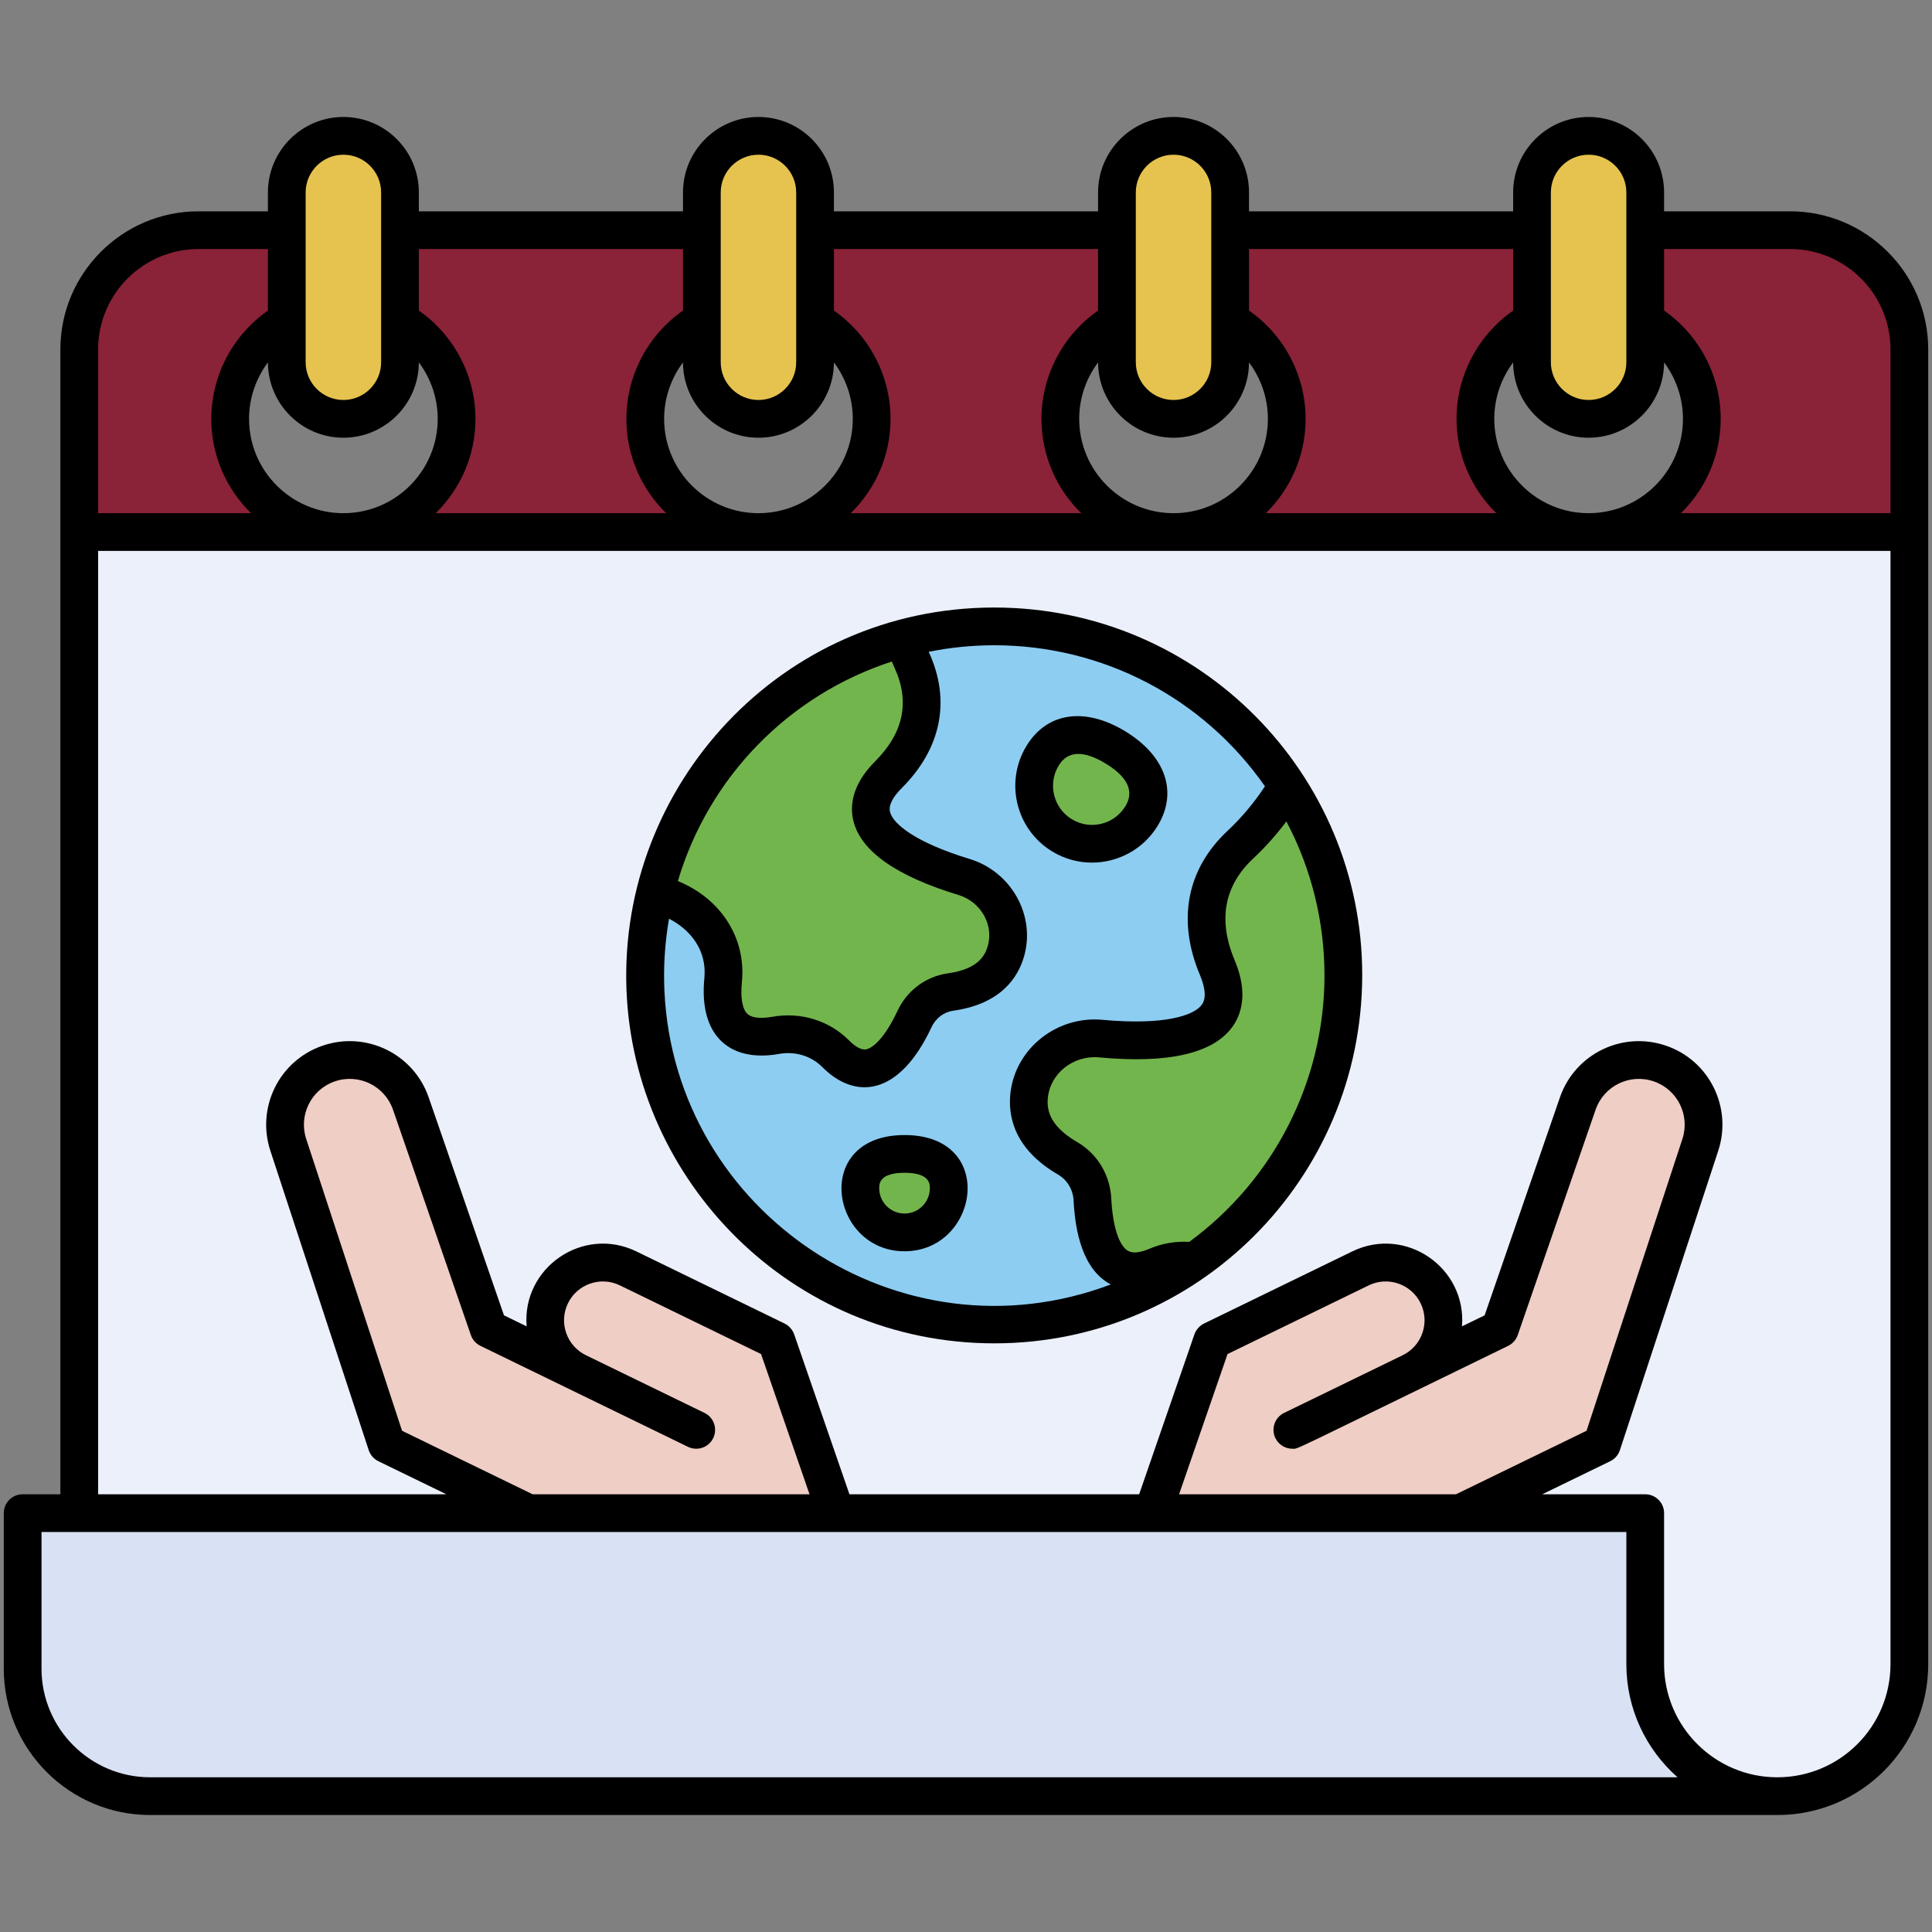
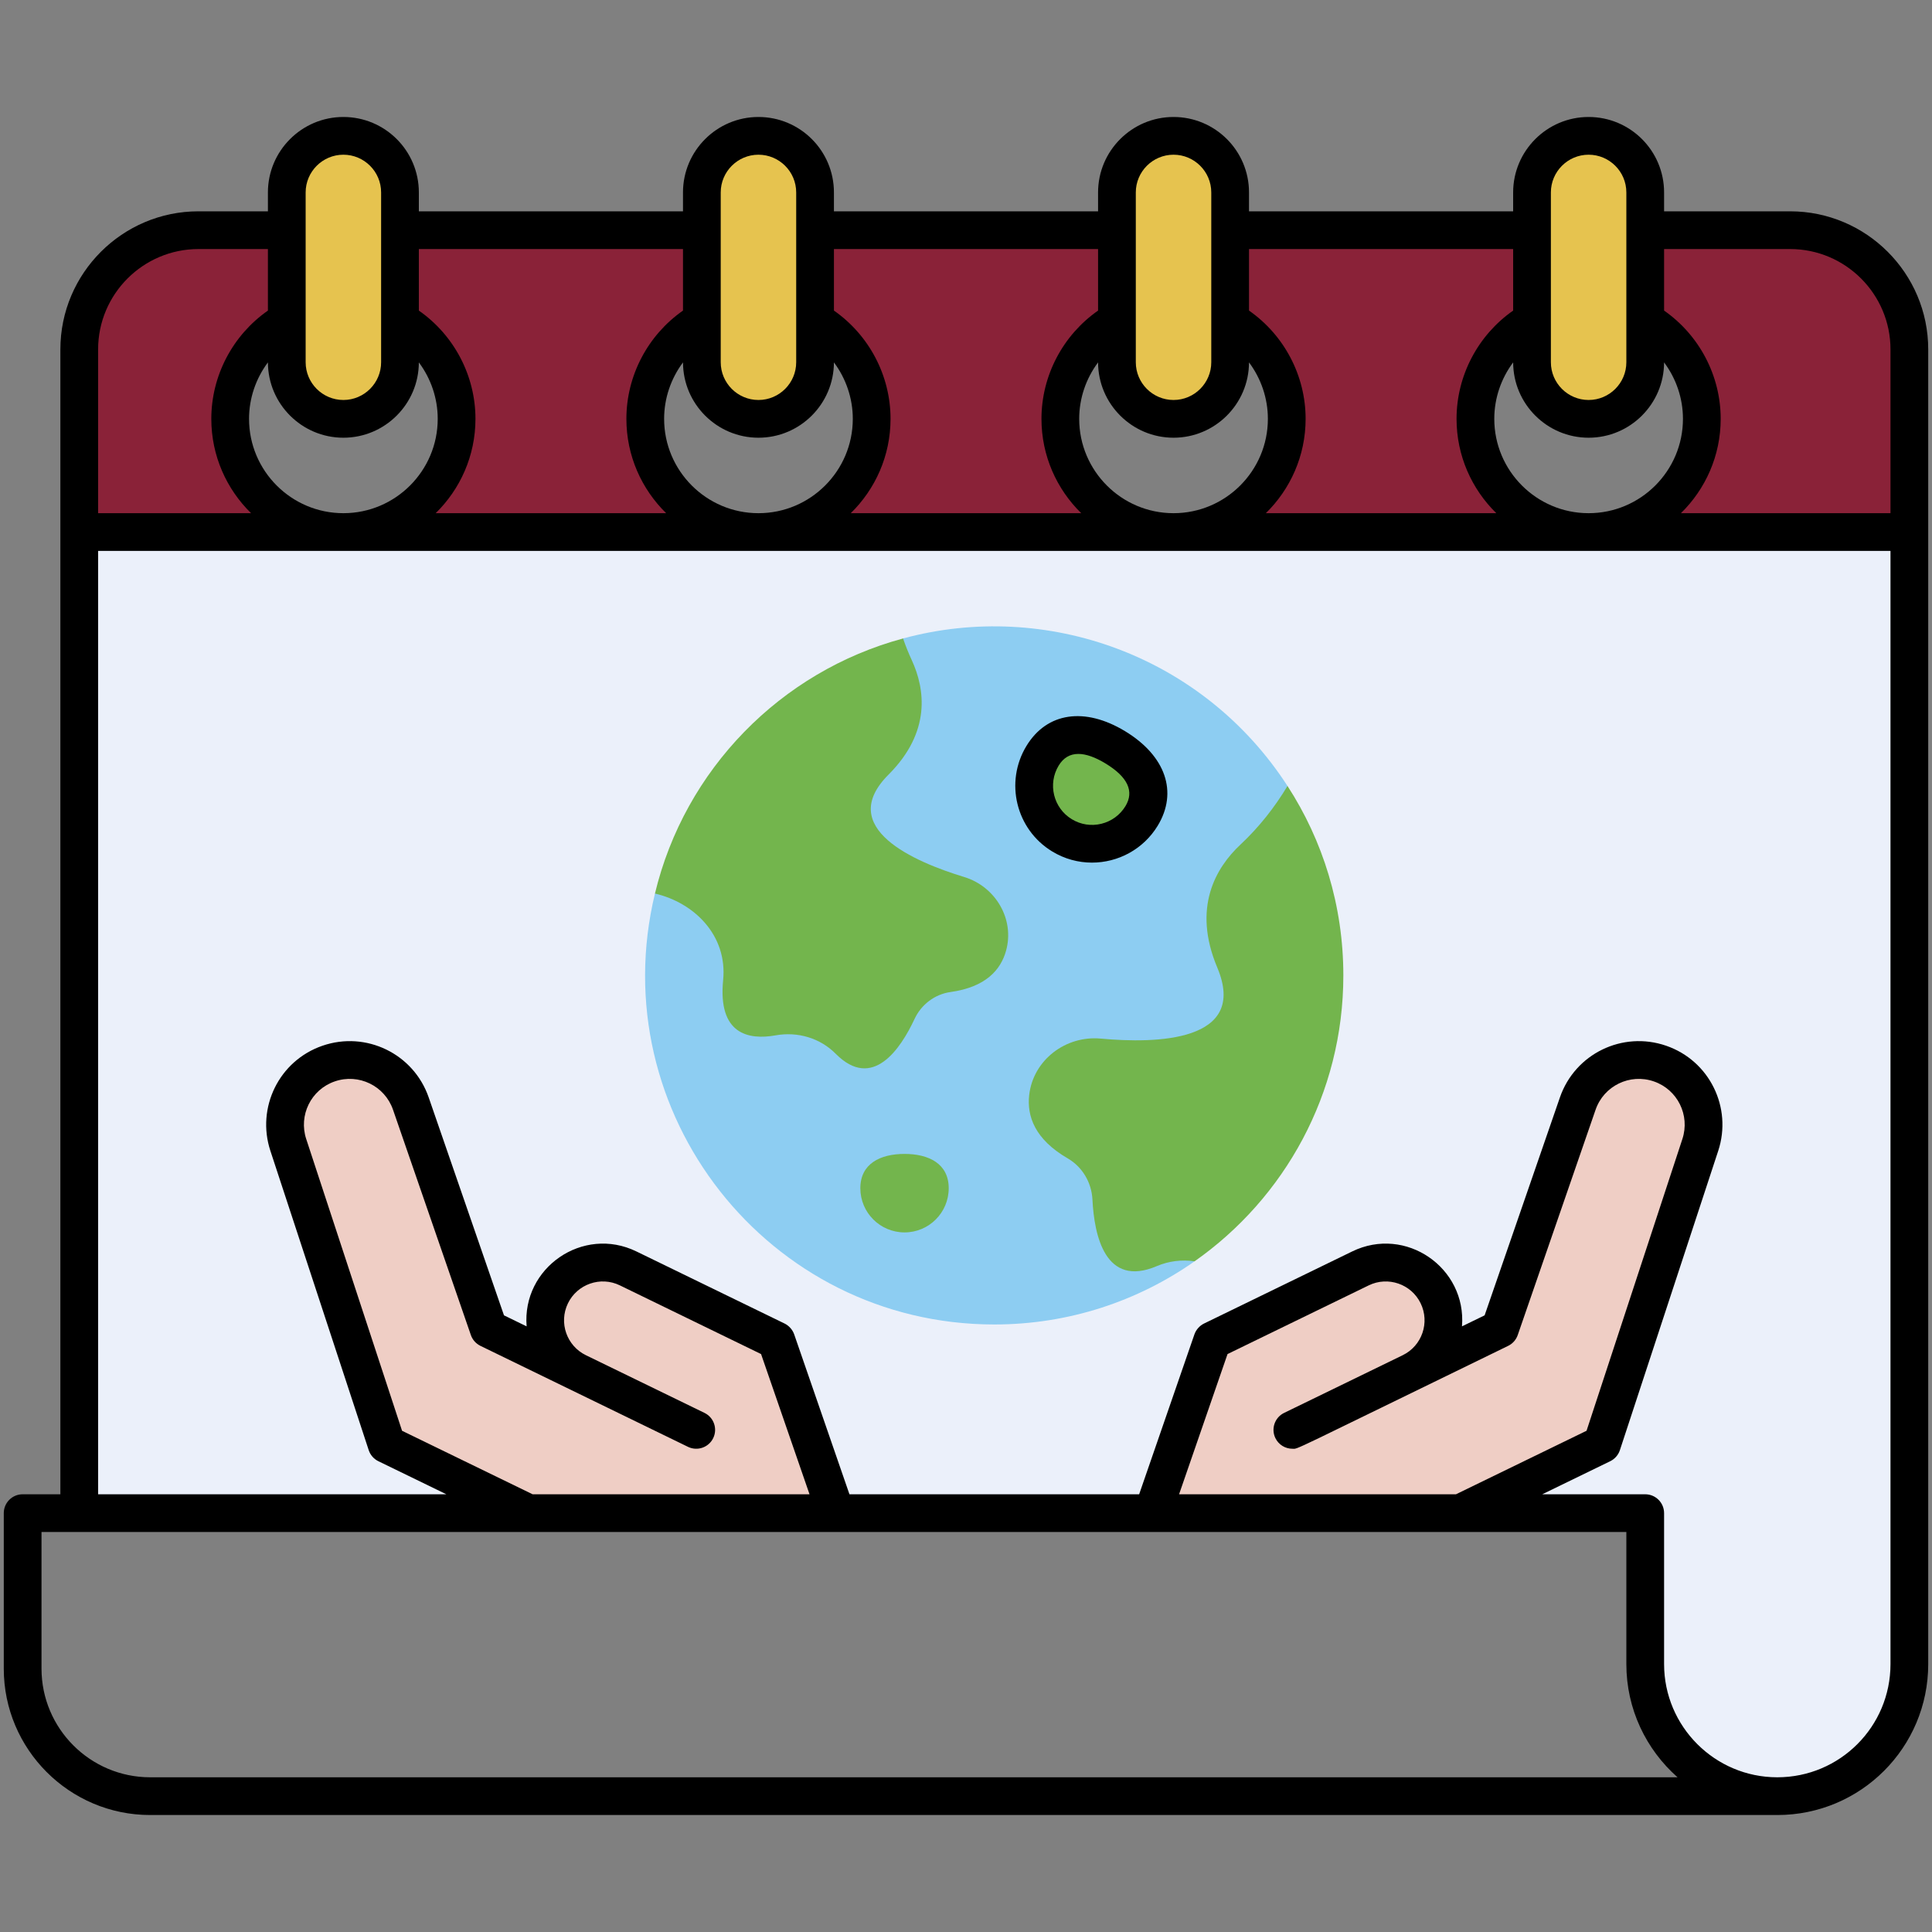
<svg xmlns="http://www.w3.org/2000/svg" version="1.1" viewBox="0 0 512 512" style="enable-background:new 0 0 512 512;" xml:space="preserve">
  <rect x="0" y="0" width="512" height="512" fill="#808080" stroke="none" />
  <g id="_x30_9_x2C__earth_day_x2C__calendar_x2C__event_x2C__planet_x2C__nature_x2C__time">
    <g>
      <g>
-         <path style="fill:#D9E2F5;" d="M471,476H39.8C21.13,476,6,460.87,6,442.2V401h15l18-14.333h432V476z" />
        <path style="fill:#8A2238;" d="M474.4,61c-12.862,0-401.67,0-421.8,0C35.15,61,21,75.15,21,92.6V141l28.667,10l41.318-10     c-16.569,0-30-13.431-30-30s13.431-30,30-30s30,13.431,30,30s-13.431,30-30,30L147,151l54-10c-16.569,0-30-13.431-30-30     s13.431-30,30-30s30,13.431,30,30s-13.431,30-30,30l56.387,10l53.606-10c-16.569,0-30-13.431-30-30s13.431-30,30-30     s30,13.431,30,30s-13.431,30-30,30l59.341,10l50.674-10c-16.569,0-30-13.431-30-30s13.431-30,30-30s30,13.431,30,30     s-13.431,30-30,30L471,151l35-10V92.6C506,75.15,491.85,61,474.4,61z" />
        <path style="fill:#EBF0FA;" d="M506,141v300c0,19.343-15.679,35-35,35c-19.33,0-35-15.67-35-35v-40h-49l-37-10l-44.55,10h-83.9     l-45.883-10.667L140,401H21V141C42.147,141,500.716,141,506,141z" />
        <path style="fill:#E6C34F;" d="M436,96c0,8.28-6.72,15-15,15s-15-6.72-15-15c0-19.944,0-25.954,0-45c0-8.28,6.72-15,15-15     c8.266,0,15,6.72,15,15v10C436,80.565,436,76.369,436,96z" />
        <path style="fill:#E6C34F;" d="M326,96c0,8.28-6.72,15-15,15s-15-6.72-15-15c0-12.828,0-29.606,0-45c0-8.28,6.72-15,15-15     c8.266,0,15,6.72,15,15v10C326,80.565,326,76.369,326,96z" />
        <path style="fill:#E6C34F;" d="M216,96c0,8.28-6.72,15-15,15s-15-6.72-15-15c0-12.828,0-29.606,0-45c0-8.28,6.72-15,15-15     c8.266,0,15,6.72,15,15v10C216,80.565,216,76.369,216,96z" />
        <path style="fill:#E6C34F;" d="M106,96c0,8.28-6.72,15-15,15s-15-6.72-15-15c0-12.828,0-29.606,0-45c0-8.28,6.72-15,15-15     c8.266,0,15,6.72,15,15v10C106,80.565,106,76.369,106,96z" />
        <path style="fill:#EFCEC5;" d="M373.92,363.64l23.57-11.47l20.63-59.71c3.09-8.95,12.85-13.69,21.8-10.6     c4.47,1.54,7.9,4.75,9.81,8.7c1.89,3.87,2.32,8.44,0.87,12.85l-26.06,79.33L387,401h-81.55l15.81-45.75l39.28-19.11     c3.8-1.85,7.98-1.98,11.68-0.7c3.71,1.28,6.92,3.97,8.76,7.76C384.67,350.79,381.51,359.95,373.92,363.64z" />
        <path style="fill:#8DCDF2;" d="M341.2,208.29L348,278l-31.42,56.26C301.56,344.81,283.25,351,263.5,351     c-59.99,0-103.93-56.199-89.93-114.2l28.18-37.55l37.57-30.05C277.324,158.898,318.846,173.768,341.2,208.29z" />
        <path style="fill:#73B54D;" d="M341.2,208.29c9.37,14.46,14.8,31.7,14.8,50.21c0,31.34-15.58,59.03-39.42,75.76     c-3.36-0.49-6.82-0.09-10.03,1.28c-13.67,5.82-16.57-8.17-17.04-17.63c-0.22-4.51-2.66-8.67-6.56-10.93     c-8.72-5.06-10.85-11.2-10.2-16.82c1.08-9.27,9.67-15.78,18.97-14.92c14.65,1.36,39.18,0.92,30.87-18.83     c-6.68-15.88-0.39-26.48,6.17-32.61C333.63,219.24,337.78,213.99,341.2,208.29z" />
        <path style="fill:#73B54D;" d="M295.6,198.07c7.24,4.41,11.33,10.91,6.93,18.16c-4.41,7.24-13.85,9.55-21.09,5.14     c-7.25-4.4-9.55-13.84-5.15-21.09C280.69,193.04,288.35,193.67,295.6,198.07z" />
        <path style="fill:#73B54D;" d="M255.5,232.41c8.32,2.53,13.45,11.18,11.11,19.56c-1.41,5.08-5.41,9.63-14.72,10.93     c-4.16,0.58-7.74,3.31-9.52,7.12c-3.73,8-11.16,19.07-20.91,9.23c-4.15-4.19-10.12-5.91-15.92-4.87     c-7.16,1.28-15.32-0.26-13.9-14.64c1.17-11.84-7.63-20.51-18.07-22.94c7.88-32.83,33.27-58.84,65.75-67.6     c0.67,1.95,1.44,3.87,2.31,5.75c3.5,7.6,5.2,18.97-6.16,30.33C221.34,219.41,242.36,228.42,255.5,232.41z" />
        <path style="fill:#73B54D;" d="M251.42,314.89c0,6.47-5.24,11.71-11.71,11.71S228,321.36,228,314.89c0-6.47,5.24-9.09,11.71-9.09     S251.42,308.42,251.42,314.89z" />
        <path style="fill:#EFCEC5;" d="M153.08,363.64c-7.59-3.69-10.75-12.85-7.06-20.44c1.84-3.79,5.05-6.48,8.76-7.76     c3.7-1.28,7.88-1.15,11.68,0.7l39.28,19.11L221.55,401H140l-37.54-18.26L76.4,303.41c-1.45-4.41-1.02-8.98,0.87-12.85     c1.91-3.95,5.34-7.16,9.81-8.7c8.95-3.09,18.71,1.65,21.8,10.6l20.63,59.71L153.08,363.64z" />
        <path d="M474.4,56H441v-5c0-11.09-9-20-20-20c-11.028,0-20,8.972-20,20v5h-70v-5c0-11.09-9-20-20-20c-11.028,0-20,8.972-20,20v5     h-70v-5c0-11.09-9-20-20-20c-11.028,0-20,8.972-20,20v5h-70v-5c0-11.09-9-20-20-20c-11.028,0-20,8.972-20,20v5H52.6     C32.419,56,16,72.419,16,92.6V396H6c-2.762,0-5,2.238-5,5v41.2C1,463.595,18.405,481,39.8,481H471c22.11,0,40-17.888,40-40V92.6     C511,72.419,494.581,56,474.4,56z M474.4,66c14.667,0,26.6,11.933,26.6,26.6V136h-55.539c6.496-6.358,10.539-15.214,10.539-25     c0-11.46-5.686-22.192-15-28.692V66H474.4z M396,111c0-5.468,1.816-10.704,5.002-14.965C401.021,107.047,409.983,116,421,116     s19.979-8.953,19.998-19.965c3.186,4.26,5.002,9.497,5.002,14.965c0,13.785-11.215,25-25,25S396,124.785,396,111z M411,51     c0-5.514,4.486-10,10-10c5.483,0,10,4.453,10,10v45c0,5.514-4.486,10-10,10s-10-4.486-10-10V51z M401,66v16.308     c-9.314,6.5-15,17.232-15,28.692c0,9.786,4.042,18.642,10.539,25h-61.077c6.496-6.358,10.539-15.214,10.539-25     c0-11.46-5.686-22.192-15-28.692V66H401z M286,111c0-5.468,1.816-10.704,5.002-14.965C291.021,107.047,299.983,116,311,116     s19.979-8.953,19.998-19.965c3.186,4.26,5.002,9.497,5.002,14.965c0,13.785-11.215,25-25,25S286,124.785,286,111z M301,51     c0-5.514,4.486-10,10-10c5.483,0,10,4.453,10,10v45c0,5.514-4.486,10-10,10s-10-4.486-10-10V51z M291,66v16.308     c-9.314,6.5-15,17.232-15,28.692c0,9.786,4.042,18.642,10.539,25h-61.077c6.496-6.358,10.539-15.214,10.539-25     c0-11.46-5.686-22.192-15-28.692V66H291z M176,111c0-5.468,1.816-10.704,5.002-14.965C181.021,107.047,189.983,116,201,116     s19.979-8.953,19.998-19.965c3.186,4.26,5.002,9.497,5.002,14.965c0,13.785-11.215,25-25,25S176,124.785,176,111z M191,51     c0-5.514,4.486-10,10-10c5.483,0,10,4.453,10,10v45c0,5.514-4.486,10-10,10s-10-4.486-10-10V51z M181,66v16.308     c-9.314,6.5-15,17.232-15,28.692c0,9.786,4.042,18.642,10.539,25h-61.077c6.496-6.358,10.539-15.214,10.539-25     c0-11.46-5.686-22.192-15-28.692V66H181z M66,111c0-5.468,1.816-10.704,5.002-14.965C71.021,107.047,79.983,116,91,116     s19.979-8.953,19.998-19.965c3.186,4.26,5.002,9.497,5.002,14.965c0,13.785-11.215,25-25,25S66,124.785,66,111z M81,51     c0-5.514,4.486-10,10-10c5.483,0,10,4.453,10,10v45c0,5.514-4.486,10-10,10s-10-4.486-10-10V51z M52.6,66H71v16.308     C61.686,88.808,56,99.54,56,111c0,9.786,4.042,18.642,10.539,25H26V92.6C26,77.933,37.933,66,52.6,66z M39.8,471     C23.92,471,11,458.08,11,442.2V406c156.448,0,264.467,0,420,0v35c0,11.934,5.254,22.665,13.569,30H39.8z M182.324,383.427     c2.478,1.203,5.472,0.179,6.683-2.312c1.207-2.483,0.172-5.476-2.312-6.683l-31.43-15.29c-5.041-2.45-7.265-8.581-4.748-13.758     c2.45-5.046,8.595-7.261,13.755-4.749l37.419,18.205L214.532,396h-73.381l-34.602-16.83L81.15,301.849     c-2.05-6.23,1.213-13.075,7.562-15.262c6.337-2.192,13.249,1.155,15.442,7.506l20.63,59.71c0.433,1.253,1.346,2.283,2.538,2.863     C196.212,390.184,179.732,382.165,182.324,383.427z M325.309,358.84l37.42-18.205c5.082-2.477,11.266-0.374,13.755,4.75     c2.483,5.109,0.364,11.272-4.751,13.758l-31.428,15.289c-2.483,1.207-3.519,4.199-2.312,6.683     c0.865,1.78,2.646,2.815,4.501,2.815c1.713,0-2.218,1.641,57.184-27.265c1.192-0.58,2.105-1.61,2.538-2.863l20.631-59.711     c2.189-6.342,9.093-9.699,15.444-7.504c6.269,2.159,9.634,8.952,7.559,15.262l-25.399,77.32L385.849,396h-73.381L325.309,358.84z      M471,471c-16.542,0-30-13.458-30-30v-40c0-2.762-2.238-5-5-5h-27.29l18.017-8.764c1.216-0.592,2.141-1.65,2.563-2.936     l26.06-79.329c3.758-11.43-2.286-23.871-13.798-27.838c-11.593-4.001-24.171,2.145-28.157,13.693L393.44,348.58l-6.001,2.92     c1.267-15.525-14.915-26.755-29.086-19.857l-39.266,19.103c-1.147,0.554-2.129,1.642-2.554,2.875L301.888,396h-76.776     l-14.645-42.379c-0.42-1.217-1.39-2.311-2.549-2.872l-39.27-19.106c-14.144-6.885-30.356,4.298-29.087,19.857l-6.001-2.92     l-19.953-57.752c-3.995-11.569-16.584-17.686-28.155-13.695c-11.516,3.968-17.561,16.403-13.801,27.838l26.06,79.33     c0.422,1.285,1.347,2.344,2.563,2.936L118.29,396H26V146h475v295C501,457.584,487.585,471,471,471z" />
-         <path d="M263.5,161c-56.537,0-99.516,47.242-97.478,101.249C167.937,312.992,209.841,356,263.5,356     c53.867,0,97.409-43.597,97.5-97.5C361.09,205.25,317.905,161,263.5,161z M236.342,175.313c0.247,0.578,0.484,1.164,0.746,1.729     c4.091,8.881,2.356,17.192-5.153,24.703c-6.435,6.434-6.685,12.178-5.763,15.863c1.999,7.986,11.378,14.576,27.873,19.585     c5.845,1.778,9.321,7.803,7.748,13.439c-0.724,2.605-2.609,6.2-10.594,7.315c-5.832,0.813-10.826,4.535-13.36,9.958     c-3.267,7.005-6.451,9.853-8.342,10.182c-1.517,0.258-3.274-1.137-4.484-2.356c-5.226-5.276-12.833-7.622-20.353-6.273     c-1.799,0.322-5.051,0.651-6.582-0.765c-1.358-1.255-1.878-4.261-1.463-8.462c1.159-11.731-5.656-22.136-16.971-26.736     C187.815,205.952,209.004,184.203,236.342,175.313z M177.298,243.467c5.591,2.862,10.105,8.299,9.366,15.782     c-1.522,15.418,6.928,22.344,19.759,20.053c4.279-0.768,8.575,0.529,11.485,3.468c8.507,8.585,20.251,8.109,28.992-10.633     c1.076-2.305,3.253-3.945,5.681-4.284c12.734-1.779,17.277-8.892,18.845-14.538c3.021-10.819-3.471-22.343-14.473-25.688     c-14.335-4.354-20.289-9.283-21.08-12.446c-0.43-1.715,0.624-3.856,3.132-6.364c10.228-10.228,13.186-22.957,7.111-36.083     c5.692-1.149,11.517-1.732,17.384-1.732c28.743,0,55.32,13.915,71.726,37.377c-2.897,4.377-6.208,8.331-9.881,11.769     c-10.848,10.138-13.463,23.704-7.364,38.203c1.527,3.63,1.692,6.301,0.491,7.94c-2.128,2.901-10.15,5.466-26.292,3.972     c-12.089-1.112-23.025,7.55-24.397,19.323c-0.711,6.145,0.907,14.901,12.66,21.722c2.373,1.375,3.934,3.999,4.072,6.852     c0.417,8.387,2.457,18.339,9.858,22.231c-55.86,21.077-115.481-18.969-118.288-77.644     C175.784,256.438,176.166,249.984,177.298,243.467z M315.167,329.109c-3.633-0.204-7.252,0.411-10.577,1.831     c-2.585,1.101-4.521,1.268-5.75,0.497c-2.36-1.477-3.981-6.627-4.337-13.77c-0.307-6.296-3.688-11.907-9.044-15.011     c-7.662-4.447-8.089-8.934-7.743-11.917c0.747-6.423,6.841-11.136,13.541-10.521c18.267,1.697,30.139-1.002,35.28-8.017     c2.354-3.212,4.379-8.895,0.66-17.73c-4.481-10.655-2.808-19.745,4.979-27.021c3.153-2.952,6.071-6.221,8.728-9.766     C347.521,230.204,351,244.164,351,258.5C351,286.387,337.635,312.641,315.167,329.109z" />
-         <path d="M239.71,300.8c-24.688,0-19.737,30.8,0,30.8C259.406,331.6,264.447,300.8,239.71,300.8z M239.71,321.6     c-3.7,0-6.71-3.01-6.71-6.71c0-1.118,0-4.09,6.71-4.09s6.71,2.972,6.71,4.09C246.42,318.59,243.41,321.6,239.71,321.6z" />
        <path d="M278.839,225.641c3.293,2.006,6.937,2.961,10.538,2.961c6.872,0,13.591-3.479,17.424-9.77     c0.001-0.003,0.003-0.005,0.004-0.008c5.406-8.909,2.109-18.498-8.61-25.028c-10.729-6.51-20.76-5.023-26.179,3.89     C266.191,207.281,269.256,219.823,278.839,225.641z M280.563,202.877c1.248-2.053,2.991-3.08,5.212-3.08     c2.019,0,4.431,0.848,7.225,2.544c5.864,3.571,7.634,7.37,5.261,11.289c-1.439,2.363-3.712,4.026-6.398,4.682     c-2.684,0.653-5.461,0.225-7.826-1.216C279.158,214.136,277.602,207.757,280.563,202.877z" />
      </g>
    </g>
  </g>
  <g id="Layer_1" />
</svg>